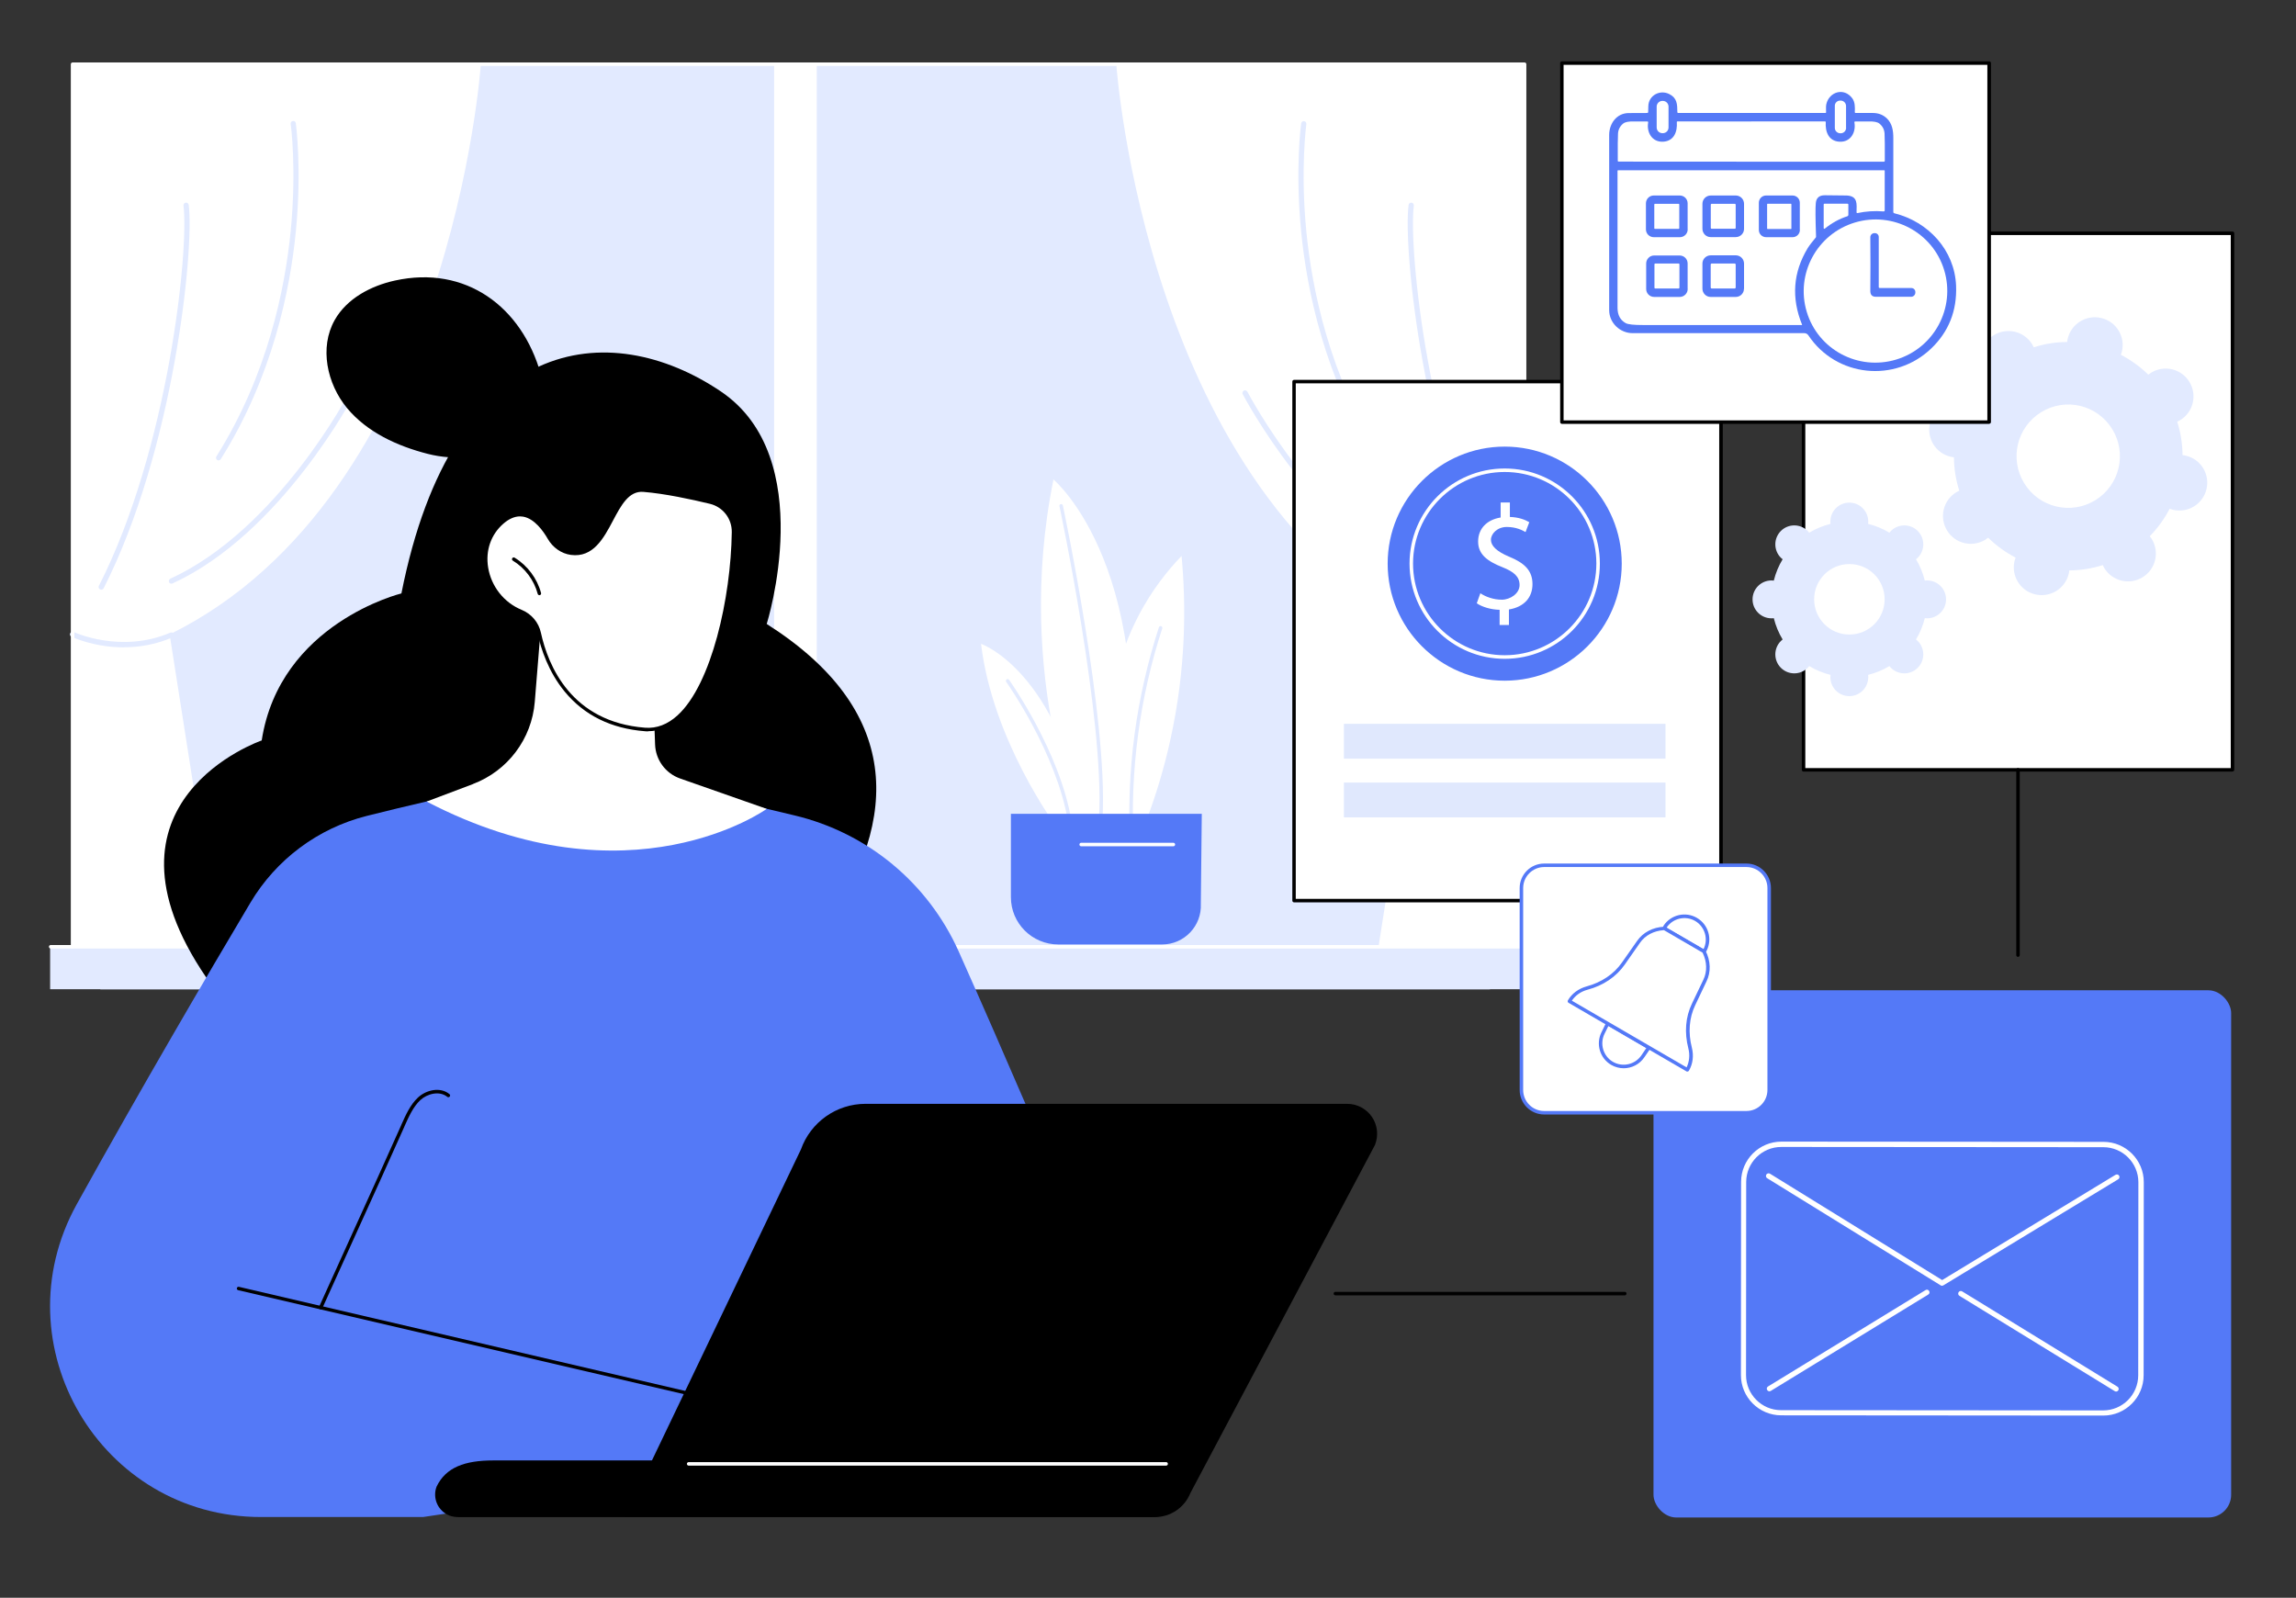
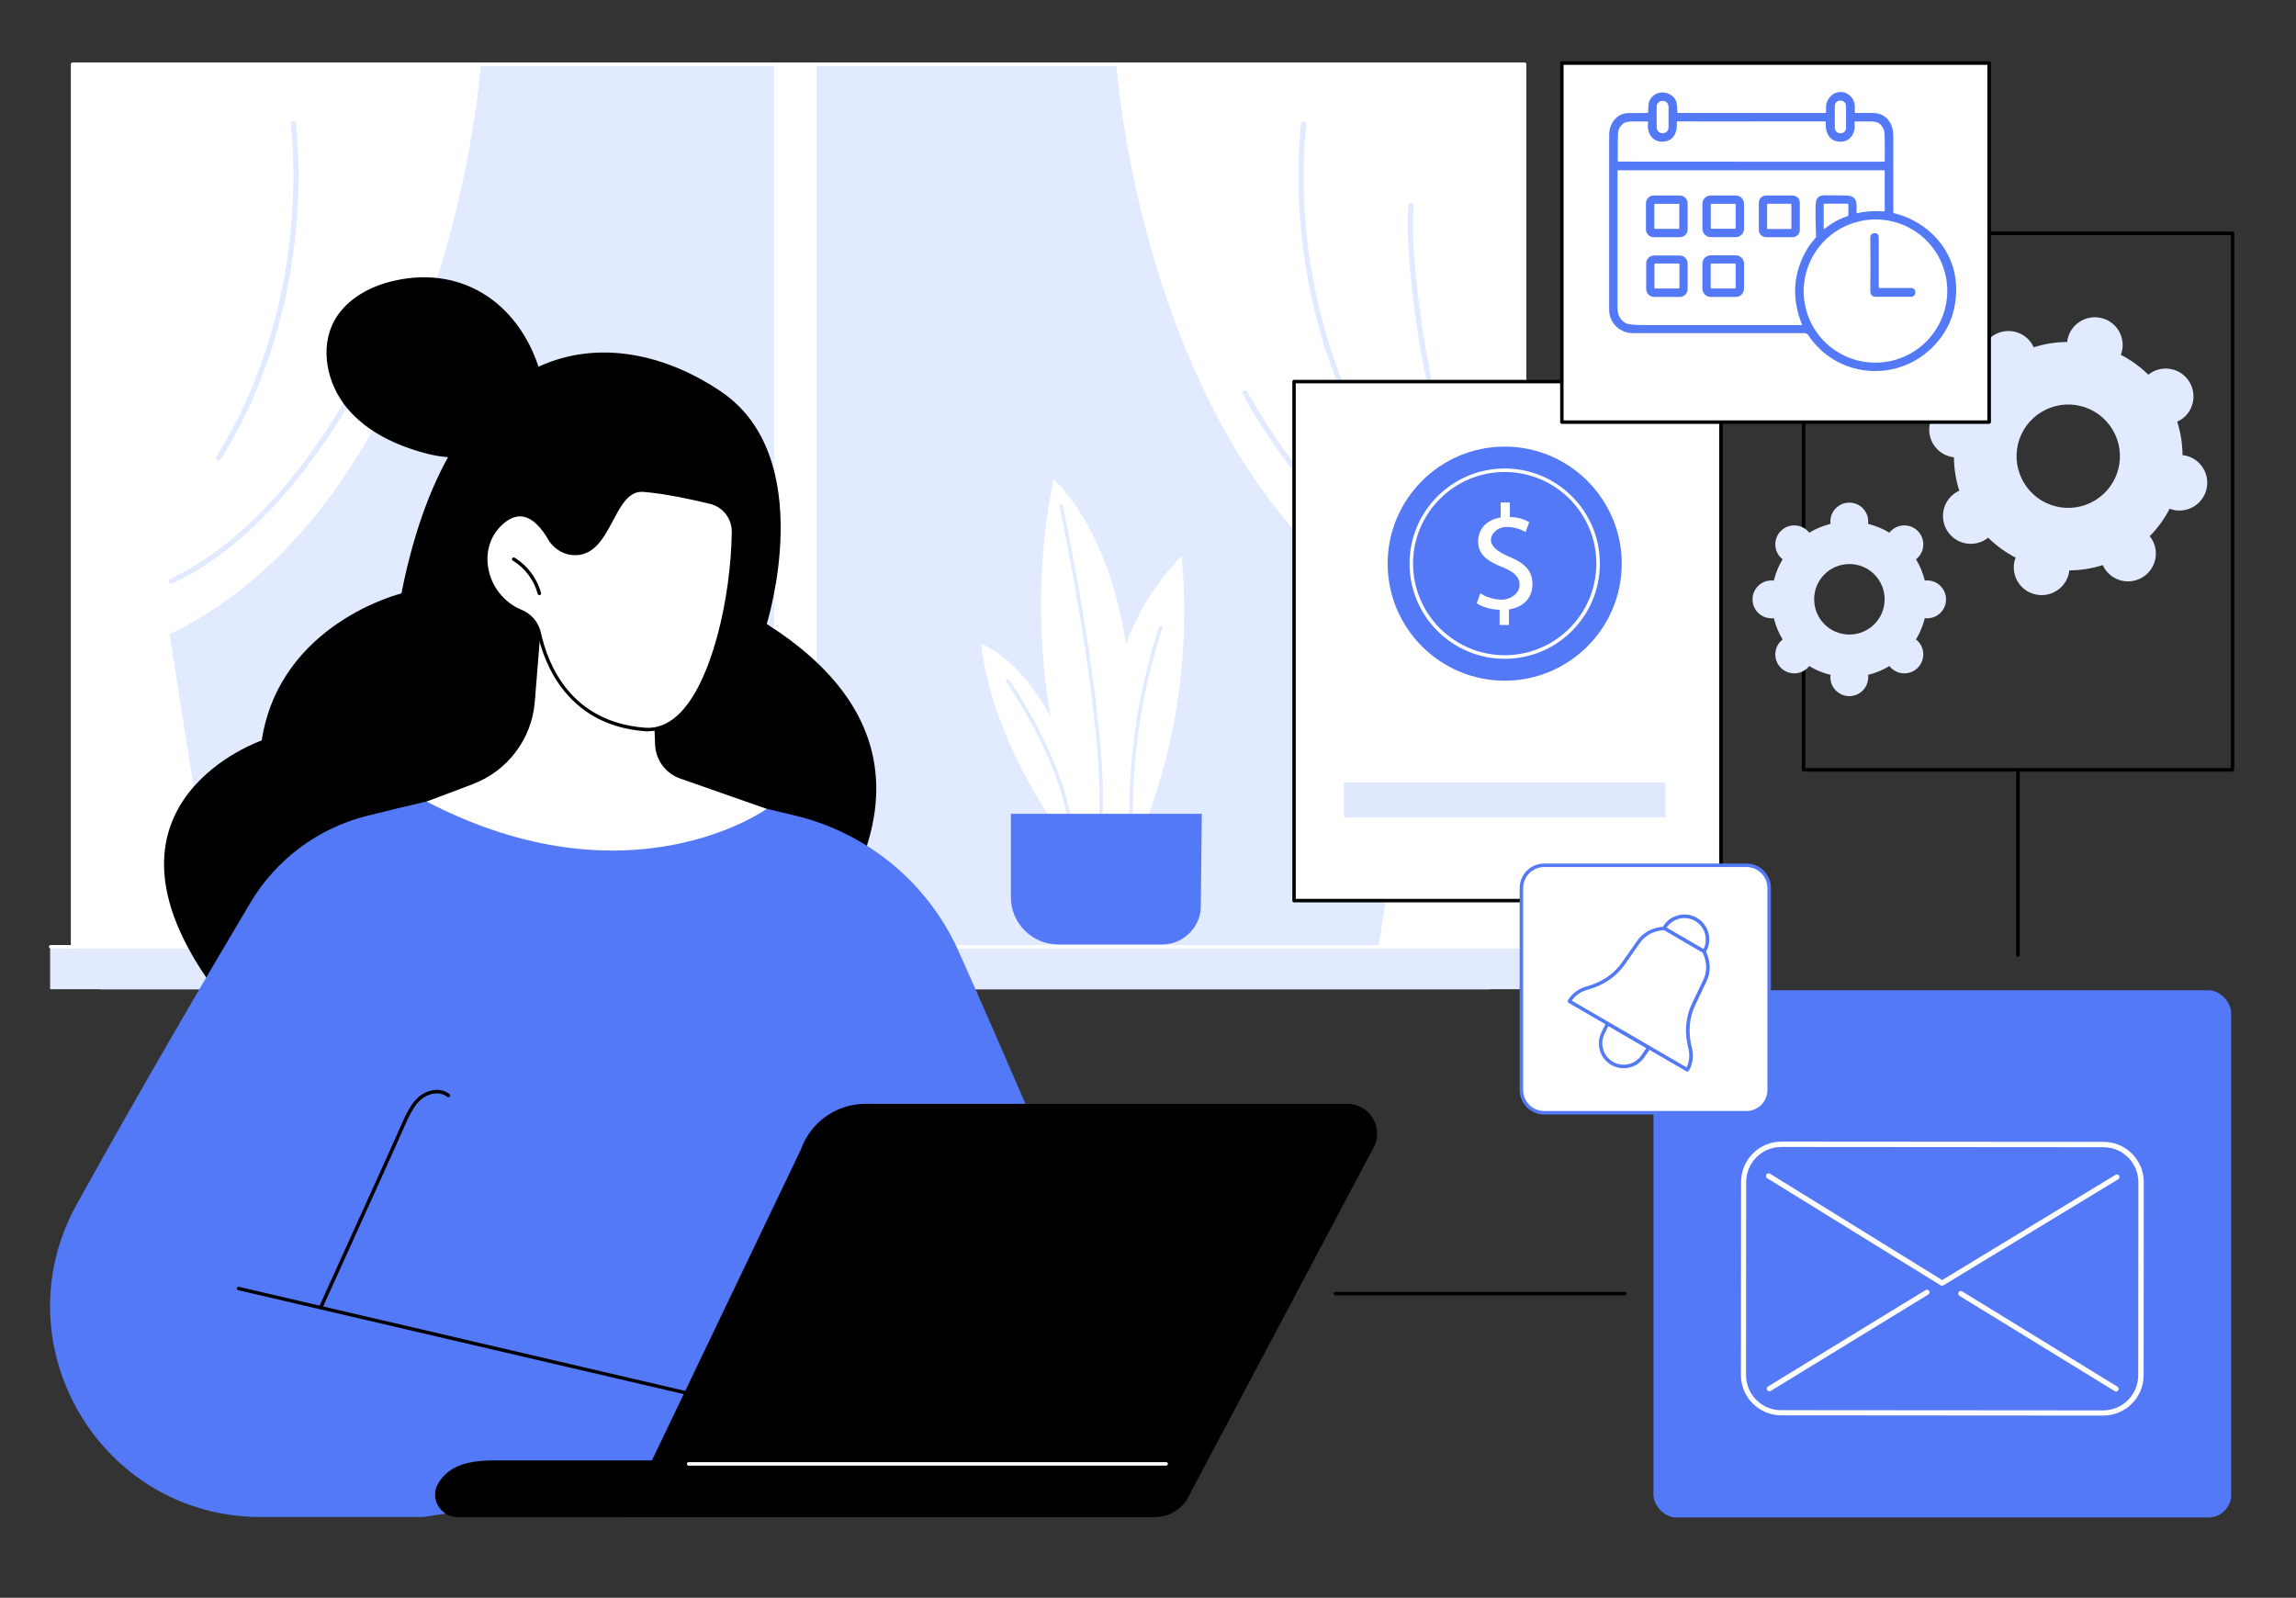
<svg xmlns="http://www.w3.org/2000/svg" id="Illustration" version="1.1" viewBox="0 0 2885.6 2008.1">
  <rect x="0" y="0" width="2885.6" height="2008.1" fill="#333333" stroke="none" />
  <defs>
    <style>
      .st0 {
        fill: #e2eaff;
      }

      .st1 {
        fill: #fff;
      }

      .st2 {
        fill: #5479f7;
      }

      .st3 {
        fill: #e0e8fd;
      }
    </style>
  </defs>
  <g id="Routine_app">
    <g>
      <g>
        <g>
          <rect class="st0" x="126.1" y="80.7" width="1746.5" height="1162.7" />
          <rect class="st1" x="445" y="608.5" width="1109.2" height="53.6" transform="translate(364.4 1634.9) rotate(-90)" />
          <path class="st1" d="M1872.6,1192.1c-1.2,0-2.2-1-2.2-2.2V82.9H128.3v1107c0,1.2-1,2.2-2.2,2.2s-2.2-1-2.2-2.2V80.7c0-1.2,1-2.2,2.2-2.2h1746.5c1.2,0,2.2,1,2.2,2.2v1109.2c0,1.2-1,2.2-2.2,2.2Z" />
        </g>
        <g>
          <polygon class="st0" points="1935.6 1189.9 63 1189.8 63 1243.3 1935.6 1243.3 1935.6 1189.9" />
          <path class="st1" d="M1935.6,1192.1H63.7c-1.2,0-2.2-1-2.2-2.2s1-2.2,2.2-2.2h1872c1.2,0,2.2,1,2.2,2.2s-1,2.2-2.2,2.2Z" />
        </g>
        <g>
          <g>
            <path class="st1" d="M604.3,81.1s-37.3,542.3-391.1,716.2l61.6,392.6H91.2V80.7s513.1.4,513.1.4Z" />
            <g>
-               <path class="st0" d="M155.6,813.6c-37.1,0-64.2-12.6-65.8-13.3-1.6-.8-2.4-2.8-1.6-4.4.8-1.7,2.8-2.3,4.4-1.6.6.3,59.5,27.5,121.5.8,1.7-.7,3.6,0,4.3,1.7.7,1.7,0,3.6-1.7,4.3-21.6,9.3-42.6,12.4-61.2,12.4Z" />
              <path class="st0" d="M215.5,733.6c-1.3,0-2.5-.7-3-1.9-.8-1.7,0-3.6,1.6-4.4,134.8-61.8,224.5-233.2,225.4-235,.8-1.6,2.8-2.3,4.5-1.4,1.6.8,2.3,2.8,1.4,4.5-.9,1.7-91.7,175.1-228.6,237.9-.4.2-.9.3-1.4.3Z" />
              <path class="st0" d="M274.8,578.7c-.6,0-1.2-.2-1.8-.5-1.5-1-2-3-1-4.6,64.2-102.1,86.1-210.2,93.3-282.9,7.7-78.9.2-134.3,0-134.9-.3-1.8,1-3.5,2.8-3.7,1.8-.3,3.5,1,3.7,2.8,0,.6,7.8,56.6,0,136.2-7.2,73.5-29.4,182.7-94.3,285.9-.6,1-1.7,1.5-2.8,1.5Z" />
-               <path class="st0" d="M127.2,741.1c-.5,0-1-.1-1.5-.4-1.6-.8-2.3-2.8-1.4-4.4,87.6-172.2,113.3-422.5,106.3-477.9-.2-1.8,1.1-3.5,2.9-3.7,1.8-.2,3.5,1.1,3.7,2.9,7.1,55.9-18.7,308.3-106.9,481.7-.6,1.1-1.7,1.8-2.9,1.8Z" />
            </g>
          </g>
          <path class="st1" d="M91.2,1192.1c-1.2,0-2.2-1-2.2-2.2V80.7c0-1.2,1-2.2,2.2-2.2h34.9c1.2,0,2.2,1,2.2,2.2s-1,2.2-2.2,2.2h-32.6v1107c0,1.2-1,2.2-2.2,2.2Z" />
        </g>
        <g>
          <g>
            <path class="st1" d="M1403,81.1s37.3,542.3,391.1,716.2l-61.6,392.6h183.6V80.7s-513.1.4-513.1.4Z" />
            <g>
              <path class="st0" d="M1851.6,813.6c-18.5,0-39.6-3.1-61.2-12.4-1.7-.7-2.5-2.7-1.7-4.3.7-1.7,2.7-2.4,4.3-1.7,62.1,26.8,121-.5,121.5-.8,1.6-.8,3.6,0,4.4,1.6.8,1.7,0,3.6-1.6,4.4-1.7.8-28.8,13.3-65.8,13.3Z" />
              <path class="st0" d="M1791.8,733.6c-.5,0-.9,0-1.4-.3-136.9-62.8-227.6-236.2-228.6-237.9-.8-1.6-.2-3.6,1.4-4.5,1.6-.8,3.6-.2,4.5,1.4.9,1.7,90.7,173.1,225.4,235,1.7.8,2.4,2.7,1.6,4.4-.6,1.2-1.8,1.9-3,1.9Z" />
              <path class="st0" d="M1732.4,578.7c-1.1,0-2.2-.5-2.8-1.5-64.9-103.2-87.1-212.5-94.3-285.9-7.8-79.6-.1-135.7,0-136.2.3-1.8,1.9-3.1,3.7-2.8,1.8.3,3.1,1.9,2.8,3.7,0,.6-7.7,56,0,134.9,7.1,72.7,29.1,180.8,93.3,282.9,1,1.5.5,3.6-1,4.6-.5.3-1.2.5-1.8.5Z" />
              <path class="st0" d="M1880.1,741.1c-1.2,0-2.4-.7-2.9-1.8-88.2-173.4-114-425.8-106.9-481.7.2-1.8,1.9-3.1,3.7-2.9,1.8.2,3.1,1.9,2.9,3.7-7,55.4,18.7,305.6,106.3,477.9.8,1.6.2,3.6-1.4,4.4-.5.2-1,.4-1.5.4Z" />
            </g>
          </g>
          <path class="st1" d="M1916,1192.1c-1.2,0-2.2-1-2.2-2.2V82.9h-41.2c-1.2,0-2.2-1-2.2-2.2s1-2.2,2.2-2.2h43.5c1.2,0,2.2,1,2.2,2.2v1109.2c0,1.2-1,2.2-2.2,2.2Z" />
        </g>
      </g>
      <g>
        <g>
          <g>
            <path class="st1" d="M1361.8,1047.6s-88.6-193.8-37.8-445c0,0,137.3,114.8,87.8,445h-50Z" />
            <path class="st0" d="M1383.5,1029.6s0,0-.1,0c-1.2,0-2.1-1.1-2.1-2.3,6.8-123.9-49.2-388.4-49.8-391.1-.3-1.2.5-2.4,1.7-2.6,1.2-.3,2.4.5,2.6,1.7.6,2.7,56.7,267.7,49.9,392.2,0,1.2-1,2.1-2.2,2.1Z" />
          </g>
          <g>
            <path class="st1" d="M1485,698.7c-18.1,18.8-37.3,43.2-53.5,73.9-56.2,106.8-35.8,215-26,254.8h36.7c10.7-28.9,20.7-61.3,28.6-97.2,20-90.2,19.9-170.3,14.2-231.5Z" />
            <path class="st0" d="M1422.6,1065.7c-1.2,0-2.1-.9-2.2-2.1-2.5-46.8-.7-94.1,5.5-140.6,6.1-45.6,16.4-90.9,30.6-134.6.4-1.2,1.6-1.8,2.8-1.4,1.2.4,1.8,1.6,1.4,2.8-14.2,43.5-24.4,88.5-30.4,133.8-6.1,46.2-8,93.2-5.5,139.7,0,1.2-.9,2.3-2.1,2.3,0,0,0,0-.1,0Z" />
          </g>
          <g>
            <path class="st1" d="M1233,809.2s97.2,33.1,132.4,229.1h-38.2s-79.8-107.6-94.2-229.1Z" />
            <path class="st0" d="M1344.6,1035c-1.1,0-2-.8-2.2-1.8-14.5-87.3-77.2-175.3-77.8-176.2-.7-1-.5-2.4.5-3.1,1-.7,2.4-.5,3.1.5.6.9,63.9,89.7,78.6,178.1.2,1.2-.6,2.3-1.8,2.5-.1,0-.2,0-.4,0Z" />
          </g>
          <path class="st2" d="M1270.5,1022.8h239.9l-1.2,113.2c1.3,27.8-20.9,51-48.7,51h-130.4c-33,0-59.7-26.7-59.6-59.6v-104.7Z" />
        </g>
-         <path class="st1" d="M1474.7,1063.6h-115.9c-1.2,0-2.2-1-2.2-2.2s1-2.2,2.2-2.2h115.9c1.2,0,2.2,1,2.2,2.2s-1,2.2-2.2,2.2Z" />
      </g>
    </g>
    <g>
      <g>
        <path d="M963.6,784.2s65.9-208.9-57.6-292.2c-139.8-94.3-336.7-73.7-401.5,253.8,0,0-152.8,37.3-175.6,184.8,0,0-221.2,75.9-69.7,297.9l777.8-62.3c95.1-138.2,95.7-274.6-73.4-382Z" />
        <path d="M496.3,352.6c-30.4,6.7-60.4,22.6-75.7,49.7-19.4,34.5-9.7,80,15.5,110.5,25.2,30.4,63.1,47.8,101.4,57.6,68.3,17.6,166.6-13.5,142.1-100.4-23.8-84.4-94.1-137-183.3-117.4Z" />
      </g>
      <g>
        <path class="st2" d="M1334.8,1494.5s-72.3-169.9-130-298.9c-38.5-85.9-114.7-149-206.3-170.8l-205.7-49h-112.5s-118.3,24.1-219.6,49.7c-61.2,15.5-113.7,54.7-146,109-52,87.4-137.6,233.4-218.3,379.1-97.6,176.5,29.8,393,231.5,393h203.8l373.4-55.7,429.6-356.5Z" />
        <path d="M881.9,1757.3c-.2,0-.3,0-.5,0l-582.1-135.8c-1.2-.3-1.9-1.5-1.6-2.6.3-1.2,1.5-1.9,2.6-1.6l582.1,135.8c1.2.3,1.9,1.5,1.6,2.6-.2,1-1.1,1.7-2.1,1.7Z" />
        <path d="M403,1645.6c-.3,0-.6,0-.9-.2-1.1-.5-1.6-1.8-1.1-2.9,14.6-32.5,29.8-66,44.5-98.3,19.6-43.1,39.8-87.6,58.3-129.1l.8-1.9c5.2-11.6,11-24.8,20.7-33.8,10.3-9.6,28-13.8,39.6-4.3.9.8,1.1,2.2.3,3.1-.8.9-2.2,1.1-3.1.3-9.7-7.9-25.1-4-33.8,4.1-9,8.4-14.4,20.6-19.7,32.4l-.8,1.9c-18.5,41.5-38.7,86.1-58.3,129.2-14.7,32.3-29.9,65.8-44.5,98.3-.4.8-1.2,1.3-2,1.3Z" />
      </g>
      <g>
        <path class="st1" d="M594.5,985.3c43.6-16.5,73.8-56.6,77.6-103.1l10.4-128.5,135.6,35.5,5.2,146.5c.7,19.4,13.2,36.3,31.4,42.7l108.9,38.2s-171.8,123.8-427.4-9.2l58.3-22Z" />
        <g>
          <g>
            <path class="st1" d="M921.9,668.8c.2-17.8-11.9-33.4-29.2-37.6-23.2-5.7-56.6-12.9-83.9-15.1-41.7-3.4-40.7,86.1-91.1,79.2-11.6-1.6-21.6-8.9-27.4-19.1-9.7-16.9-31.1-44-59.1-19.6-36.8,31.9-21.8,93.4,23.5,112,11.7,4.8,20.3,14.9,23,27.2,8.4,38.4,37.1,113.7,133,121.2,75.5,5.9,110-152.7,111.2-248.1Z" />
            <path d="M814.7,919.2c-1.4,0-2.8,0-4.2-.2-42.4-3.3-76.3-20-100.8-49.8-20.4-24.8-29.8-53.5-34.1-73.1-2.5-11.6-10.6-21.2-21.7-25.7-23.4-9.6-40.5-31.2-44.7-56.5-3.8-23,3.7-44.6,20.5-59.2,9.4-8.1,18.9-11.5,28.3-9.9,15.5,2.6,27.1,17.8,34.2,30.1,5.6,9.8,15.3,16.5,25.8,18,25.1,3.4,36.9-18.9,48.4-40.6,10.5-19.9,21.4-40.3,42.6-38.7,27.4,2.2,60.9,9.5,84.2,15.2,18.4,4.5,31.1,20.9,30.9,39.8-1.1,83.4-25.8,193.6-69.5,233.5-12.3,11.2-25.7,16.9-39.9,16.9ZM653.5,649c-6.8,0-13.9,3.1-20.9,9.2-15.6,13.6-22.6,33.7-19.1,55.1,3.9,23.8,20,44.1,42,53.1,12.4,5.1,21.5,15.8,24.3,28.8,9.1,41.5,38.2,112.2,131,119.4,14.5,1.1,28.2-4.1,40.8-15.6,42.8-39.1,67-147.8,68.1-230.3.2-16.9-11.1-31.5-27.5-35.5-23.2-5.6-56.4-12.8-83.6-15-18.3-1.5-28,16.9-38.3,36.3-11.6,21.9-24.8,46.7-52.9,42.9-11.8-1.6-22.7-9.2-29-20.2-5.4-9.4-16.6-25.5-31.1-27.9-1.3-.2-2.5-.3-3.8-.3ZM921.9,668.8h0,0Z" />
          </g>
          <path d="M677.9,748c-1,0-1.9-.7-2.1-1.6-4.6-17.3-16-32.5-31.3-41.8-1-.6-1.4-2-.7-3,.6-1,2-1.4,3-.7,16.2,9.9,28.3,26.1,33.2,44.4.3,1.2-.4,2.4-1.6,2.7-.2,0-.4,0-.6,0Z" />
        </g>
      </g>
      <g>
        <path d="M1445.8,1906.7h-869.9c-5.8,0-11.7-1.5-16.5-4.8-11.3-7.7-15.2-21.6-10.7-33.5,11.6-24.3,35.6-32.9,71.1-32.9h890.6l-13,35.5c-8,21.5-28.6,35.8-51.6,35.8Z" />
        <path d="M1451.4,1906.7c19.7,0,37.4-12,44.7-30.3l232-437.5c4.6-11.6,3.2-24.8-3.8-35.1-7-10.3-18.7-16.5-31.2-16.5h-605.3c-36.5,0-69,23-81.2,57.3l-221.3,462h666.1Z" />
        <path class="st1" d="M1465.6,1842h-600.1c-1.2,0-2.2-1-2.2-2.2s1-2.2,2.2-2.2h600.1c1.2,0,2.2,1,2.2,2.2s-1,2.2-2.2,2.2Z" />
      </g>
    </g>
    <g>
      <g>
        <g>
          <g>
            <g>
              <rect class="st1" x="1626.3" y="479.6" width="536.6" height="652.3" transform="translate(3789.3 1611.6) rotate(180)" />
              <path d="M2163,1134.1h-536.6c-1.2,0-2.2-1-2.2-2.2V479.6c0-1.2,1-2.2,2.2-2.2h536.6c1.2,0,2.2,1,2.2,2.2v652.3c0,1.2-1,2.2-2.2,2.2ZM1628.5,1129.7h532.2V481.8h-532.2v647.9Z" />
            </g>
            <g>
-               <rect class="st3" x="1689" y="909.7" width="404.2" height="43.8" />
              <rect class="st3" x="1689" y="983.5" width="404.2" height="43.8" />
            </g>
            <g>
              <ellipse class="st2" cx="1891.1" cy="708.4" rx="149.3" ry="149.3" />
              <path class="st1" d="M1891.1,859.9c-83.5,0-151.5-68-151.5-151.5s68-151.5,151.5-151.5,151.5,67.9,151.5,151.5-68,151.5-151.5,151.5ZM1891.1,561.3c-81.1,0-147.1,66-147.1,147.1s66,147.1,147.1,147.1,147.1-66,147.1-147.1-66-147.1-147.1-147.1Z" />
              <path class="st1" d="M1891.1,828c-65.9,0-119.6-53.6-119.6-119.6s53.6-119.6,119.6-119.6,119.6,53.6,119.6,119.6-53.6,119.6-119.6,119.6ZM1891.1,593.2c-63.5,0-115.2,51.7-115.2,115.1s51.7,115.2,115.2,115.2,115.2-51.7,115.2-115.2-51.7-115.1-115.2-115.1Z" />
              <path class="st1" d="M1884.7,785.3v-18.9c-10.9-.2-22.1-3.6-28.7-8.2l4.5-12.6c6.7,4.5,16.5,8.1,27,8.1s22.3-7.7,22.3-18.4-7.3-16.7-21.2-22.3c-19.1-7.5-30.9-16.1-30.9-32.4s11.1-27.4,28.3-30.2v-18.9h11.6v18.2c11.2.4,18.9,3.4,24.4,6.6l-4.7,12.4c-3.9-2.2-11.6-6.4-23.6-6.4s-19.9,8.6-19.9,16.1,6.9,14.6,23.2,21.4c19.3,7.9,29,17.6,29,34.3s-10.3,28.7-29.6,31.9v19.5h-11.8Z" />
            </g>
          </g>
          <g>
            <g>
-               <rect class="st1" x="2266.7" y="293.2" width="539.1" height="674.2" transform="translate(5072.6 1260.7) rotate(180)" />
              <path d="M2805.8,969.7h-539.1c-1.2,0-2.2-1-2.2-2.2V293.2c0-1.2,1-2.2,2.2-2.2h539.1c1.2,0,2.2,1,2.2,2.2v674.2c0,1.2-1,2.2-2.2,2.2ZM2268.9,965.3h534.7V295.4h-534.7v669.8Z" />
            </g>
            <g>
-               <path class="st0" d="M2494.4,469.3c.8,1.2,1.6,2.4,2.5,3.5-10.1,10.3-18.5,21.9-25,34.5-1.3-.5-2.7-.9-4.1-1.3-18.8-4.5-37.7,7.1-42.2,25.9-4.5,18.8,7.1,37.7,25.9,42.1,1.4.3,2.8.6,4.2.7.1,14.1,2.3,28.2,6.7,42-1.3.6-2.5,1.2-3.8,2-16.5,10.1-21.6,31.6-11.5,48.1,10.1,16.5,31.6,21.6,48.1,11.5,1.2-.8,2.4-1.6,3.5-2.5,10.3,10.1,22,18.5,34.5,25-.5,1.3-.9,2.7-1.3,4.1-4.5,18.8,7.1,37.7,25.9,42.1,18.8,4.5,37.7-7.1,42.2-25.9.3-1.4.6-2.8.7-4.2,14.1-.1,28.3-2.3,42-6.7.6,1.3,1.2,2.5,2,3.8,10.1,16.5,31.6,21.6,48.1,11.5,16.5-10.1,21.6-31.6,11.5-48.1-.8-1.2-1.6-2.4-2.5-3.5,10.1-10.3,18.5-21.9,25-34.5,1.3.5,2.7.9,4.1,1.3,18.8,4.5,37.7-7.1,42.2-25.9,4.5-18.8-7.1-37.7-25.9-42.1-1.4-.3-2.8-.6-4.2-.7-.1-14.1-2.3-28.3-6.7-42,1.3-.6,2.5-1.2,3.8-2,16.5-10.1,21.6-31.6,11.5-48.1-10.1-16.5-31.6-21.6-48.1-11.5-1.2.8-2.4,1.6-3.5,2.5-10.3-10.1-22-18.5-34.5-25,.5-1.3.9-2.7,1.3-4.1,4.5-18.8-7.1-37.7-25.9-42.1-18.8-4.5-37.7,7.1-42.2,25.9-.3,1.4-.6,2.8-.7,4.2-14.1.1-28.3,2.3-42,6.7-.6-1.3-1.2-2.5-2-3.8-10.1-16.5-31.6-21.6-48.1-11.5-16.5,10.1-21.6,31.6-11.5,48.1ZM2654.7,539.4c18.8,30.6,9.2,70.6-21.4,89.3-30.6,18.8-70.6,9.2-89.3-21.4-18.8-30.6-9.2-70.6,21.4-89.3,30.6-18.8,70.6-9.2,89.3,21.4Z" />
+               <path class="st0" d="M2494.4,469.3c.8,1.2,1.6,2.4,2.5,3.5-10.1,10.3-18.5,21.9-25,34.5-1.3-.5-2.7-.9-4.1-1.3-18.8-4.5-37.7,7.1-42.2,25.9-4.5,18.8,7.1,37.7,25.9,42.1,1.4.3,2.8.6,4.2.7.1,14.1,2.3,28.2,6.7,42-1.3.6-2.5,1.2-3.8,2-16.5,10.1-21.6,31.6-11.5,48.1,10.1,16.5,31.6,21.6,48.1,11.5,1.2-.8,2.4-1.6,3.5-2.5,10.3,10.1,22,18.5,34.5,25-.5,1.3-.9,2.7-1.3,4.1-4.5,18.8,7.1,37.7,25.9,42.1,18.8,4.5,37.7-7.1,42.2-25.9.3-1.4.6-2.8.7-4.2,14.1-.1,28.3-2.3,42-6.7.6,1.3,1.2,2.5,2,3.8,10.1,16.5,31.6,21.6,48.1,11.5,16.5-10.1,21.6-31.6,11.5-48.1-.8-1.2-1.6-2.4-2.5-3.5,10.1-10.3,18.5-21.9,25-34.5,1.3.5,2.7.9,4.1,1.3,18.8,4.5,37.7-7.1,42.2-25.9,4.5-18.8-7.1-37.7-25.9-42.1-1.4-.3-2.8-.6-4.2-.7-.1-14.1-2.3-28.3-6.7-42,1.3-.6,2.5-1.2,3.8-2,16.5-10.1,21.6-31.6,11.5-48.1-10.1-16.5-31.6-21.6-48.1-11.5-1.2.8-2.4,1.6-3.5,2.5-10.3-10.1-22-18.5-34.5-25,.5-1.3.9-2.7,1.3-4.1,4.5-18.8-7.1-37.7-25.9-42.1-18.8-4.5-37.7,7.1-42.2,25.9-.3,1.4-.6,2.8-.7,4.2-14.1.1-28.3,2.3-42,6.7-.6-1.3-1.2-2.5-2-3.8-10.1-16.5-31.6-21.6-48.1-11.5-16.5,10.1-21.6,31.6-11.5,48.1ZM2654.7,539.4c18.8,30.6,9.2,70.6-21.4,89.3-30.6,18.8-70.6,9.2-89.3-21.4-18.8-30.6-9.2-70.6,21.4-89.3,30.6-18.8,70.6-9.2,89.3,21.4" />
              <path class="st0" d="M2226.4,777.1c1,0,1.9,0,2.9-.2,2.4,9.6,6.1,18.6,11.1,26.8-.8.6-1.5,1.2-2.2,1.9-9.3,9.3-9.3,24.4,0,33.7,9.3,9.3,24.4,9.3,33.7,0,.7-.7,1.3-1.4,1.9-2.2,8.2,5,17.2,8.7,26.8,11.1-.1,1-.2,1.9-.2,2.9,0,13.2,10.7,23.8,23.8,23.8,13.2,0,23.8-10.7,23.8-23.8,0-1,0-1.9-.2-2.9,9.6-2.4,18.6-6.1,26.8-11.1.6.8,1.2,1.5,1.9,2.2,9.3,9.3,24.4,9.3,33.7,0,9.3-9.3,9.3-24.4,0-33.7-.7-.7-1.4-1.3-2.2-1.9,5-8.2,8.7-17.2,11.1-26.8,1,.1,1.9.2,2.9.2,13.2,0,23.8-10.7,23.8-23.8,0-13.2-10.7-23.8-23.8-23.8-1,0-1.9,0-2.9.2-2.4-9.6-6.1-18.6-11.1-26.8.8-.6,1.5-1.2,2.2-1.9,9.3-9.3,9.3-24.4,0-33.7-9.3-9.3-24.4-9.3-33.7,0-.7.7-1.3,1.4-1.9,2.2-8.2-5-17.2-8.7-26.8-11.1.1-1,.2-1.9.2-2.9,0-13.2-10.7-23.8-23.8-23.8-13.2,0-23.8,10.7-23.8,23.8,0,1,0,1.9.2,2.9-9.6,2.4-18.6,6.1-26.8,11.1-.6-.8-1.2-1.5-1.9-2.2-9.3-9.3-24.4-9.3-33.7,0-9.3,9.3-9.3,24.4,0,33.7.7.7,1.4,1.3,2.2,1.9-5,8.2-8.7,17.2-11.1,26.8-1-.1-1.9-.2-2.9-.2-13.2,0-23.8,10.7-23.8,23.8,0,13.2,10.7,23.8,23.8,23.8ZM2324.3,708.9c24.5,0,44.3,19.8,44.3,44.3,0,24.5-19.8,44.3-44.3,44.3s-44.3-19.8-44.3-44.3c0-24.5,19.8-44.3,44.3-44.3Z" />
            </g>
          </g>
          <g>
            <rect class="st1" x="1962.9" y="79.3" width="537" height="451.1" transform="translate(4462.9 609.8) rotate(180)" />
            <path d="M2500,532.7h-537c-1.2,0-2.2-1-2.2-2.2V79.3c0-1.2,1-2.2,2.2-2.2h537c1.2,0,2.2,1,2.2,2.2v451.1c0,1.2-1,2.2-2.2,2.2ZM1965.1,528.3h532.6V81.5h-532.6v446.7Z" />
          </g>
        </g>
        <path d="M2536.2,1202.6c-1.2,0-2.2-1-2.2-2.2v-232.9c0-1.2,1-2.2,2.2-2.2s2.2,1,2.2,2.2v232.9c0,1.2-1,2.2-2.2,2.2Z" />
      </g>
      <g>
        <g>
          <rect class="st2" x="2078.1" y="1244.6" width="726" height="662.6" rx="28.6" ry="28.6" />
          <g>
            <path class="st1" d="M2643.4,1779.1h0l-404.8-.3c-27.9,0-50.7-22.8-50.6-50.7l.2-242.7c0-27.9,22.7-50.6,50.7-50.6h0l404.8.3c27.9,0,50.7,22.8,50.6,50.7l-.2,242.7c0,27.9-22.8,50.6-50.7,50.6ZM2238.7,1441.5c-24.3,0-44,19.7-44.1,44l-.2,242.7c0,24.3,19.7,44.1,44,44.1l404.8.3h0c24.3,0,44-19.7,44.1-44l.2-242.7c0-24.3-19.7-44.1-44-44.1l-404.8-.3h0Z" />
            <path class="st1" d="M2659.5,1748.9c-.6,0-1.2-.2-1.7-.5l-195.2-119.8c-1.6-1-2-3-1.1-4.5,1-1.6,3-2,4.5-1.1l195.2,119.8c1.6,1,2,3,1.1,4.5-.6,1-1.7,1.6-2.8,1.6Z" />
            <path class="st1" d="M2223.8,1748.6c-1.1,0-2.2-.6-2.8-1.6-1-1.6-.5-3.6,1.1-4.5l197.9-121.1c1.6-1,3.6-.5,4.5,1.1,1,1.6.5,3.6-1.1,4.5l-197.9,121.1c-.5.3-1.1.5-1.7.5Z" />
            <path class="st1" d="M2440.8,1616c-.6,0-1.2-.2-1.7-.5l-218.1-134.7c-1.6-1-2-3-1.1-4.6,1-1.6,3-2,4.6-1.1l216.4,133.7,217.9-132.3c1.6-.9,3.6-.4,4.5,1.1.9,1.6.4,3.6-1.1,4.5l-219.7,133.3c-.5.3-1.1.5-1.7.5Z" />
          </g>
        </g>
        <g>
          <g>
            <rect class="st1" x="1912.1" y="1087.5" width="311.4" height="310.9" rx="28.6" ry="28.6" />
            <path class="st2" d="M2194.9,1400.7h-254.2c-17,0-30.8-13.8-30.8-30.8v-253.8c0-17,13.8-30.8,30.8-30.8h254.2c17,0,30.8,13.8,30.8,30.8v253.8c0,17-13.8,30.8-30.8,30.8ZM1940.7,1089.7c-14.5,0-26.4,11.8-26.4,26.4v253.8c0,14.5,11.8,26.4,26.4,26.4h254.2c14.5,0,26.4-11.8,26.4-26.4v-253.8c0-14.5-11.8-26.4-26.4-26.4h-254.2Z" />
          </g>
          <g>
            <g>
              <path class="st1" d="M2020.5,1286.4l-5.8,11.9c-6.9,13.7-1.9,30.4,11.4,38.2,13.3,7.7,30.3,3.8,38.9-8.9l7.5-10.9-51.9-30.2Z" />
              <path class="st2" d="M2040.7,1342.6c-5.4,0-10.8-1.4-15.7-4.2-14.3-8.3-19.6-26.3-12.3-41l5.8-11.9c.3-.6.8-1,1.3-1.1.6-.2,1.2-.1,1.7.2l51.9,30.2c.5.3.9.8,1,1.4.1.6,0,1.2-.3,1.7l-7.5,10.9c-6,8.9-15.9,13.8-26.1,13.8ZM2021.4,1289.5l-4.8,9.7c-6.3,12.7-1.7,28.2,10.5,35.3,12.2,7.1,28,3.5,35.9-8.3l6.1-9-47.8-27.8Z" />
            </g>
            <g>
              <path class="st1" d="M2141.4,1195.7l1.5-2c6.9-13.7,1.9-30.4-11.4-38.2-13.3-7.7-30.3-3.8-38.9,8.9l-1,2.3,49.7,28.9Z" />
              <path class="st2" d="M2141.4,1197.9c-.4,0-.8,0-1.1-.3l-49.7-28.9c-1-.6-1.4-1.7-.9-2.8l1-2.3c0-.1.1-.2.2-.4,9.2-13.7,27.6-17.9,41.8-9.6,14.3,8.3,19.6,26.3,12.3,41,0,.1-.1.2-.2.4l-1.5,2c-.4.6-1.1.9-1.8.9ZM2094.5,1165.9l46.4,27,.2-.3c6.2-12.6,1.5-28-10.6-35.1-12.2-7.1-27.9-3.5-35.8,8.1v.3Z" />
            </g>
            <g>
              <path class="st1" d="M2124,1317.1c-4.9-18.9-3.6-38.1,4.3-54.7l14.3-29.9c5.6-11.6,4.8-25-1.2-36.7l-49.7-28.9c-13.2.6-25.3,6.5-32.6,17.1l-19,27.1c-10.5,15.1-26.6,25.7-45.5,30.8-9.4,2.5-17.4,8.3-22.2,16.6l148.2,86.2c4.8-8.3,5.9-18.1,3.5-27.5Z" />
              <path class="st2" d="M2120.6,1346.8c-.4,0-.8,0-1.1-.3l-148.2-86.2c-.5-.3-.9-.8-1-1.3-.1-.6,0-1.2.2-1.7,5-8.6,13.4-14.8,23.6-17.6,18.8-5.1,34.2-15.5,44.3-29.9l19-27.1c7.4-10.8,19.9-17.4,34.3-18,.4,0,.8,0,1.2.3l49.7,28.9c.4.2.7.5.9.9,6.5,12.8,7,26.9,1.2,38.7l-14.2,29.9c-7.6,15.9-9,34.4-4.2,53.2,2.6,10.2,1.3,20.6-3.7,29.1-.4.7-1.1,1.1-1.9,1.1ZM1975.4,1257.6l144.3,83.9c3.5-7.2,4.3-15.6,2.2-23.9-5.1-19.9-3.6-39.3,4.5-56.2l14.3-29.9c5.1-10.4,4.7-22.8-.9-34.2l-48.6-28.3c-12.7.8-23.7,6.6-30.2,16.1l-19,27.2c-10.7,15.3-26.9,26.3-46.8,31.6-8.3,2.2-15.2,7.1-19.7,13.7Z" />
            </g>
          </g>
        </g>
      </g>
      <path d="M2042,1628h-363.7c-1.2,0-2.2-1-2.2-2.2s1-2.2,2.2-2.2h363.7c1.2,0,2.2,1,2.2,2.2s-1,2.2-2.2,2.2Z" />
    </g>
  </g>
  <path class="st2" d="M2295,141c.1-3.1-.4-7,.3-10.1,3.7-15.7,22.3-21.3,32.6-7.4,3.6,4.9,3.5,11.3,3.2,17.5,0,.5.4,1,1,1,3.8,0,11.1,0,21.7,0,6.9,0,12.8,2.2,17.6,6.8,6.7,6.5,8.2,15.3,8.1,25.4,0,4.6,0,35.4,0,92.3,0,.7.5,1.3,1.2,1.5,42.7,10.6,75.9,46.2,77.7,91.2,1.2,31.5-9.3,57.9-31.6,79.1-45.2,43-118.9,35.9-154.1-16.9-1.1-1.7-3-2.7-5.1-2.7-87.3,0-159.3,0-215.8,0-15.8,0-29.4-12.9-29.4-28.9,0-125.3,0-198.7,0-220.2,0-14.3,9.4-27.4,24.5-27.5,15.4,0,23.1-.1,23.2-.1.6,0,1.1-.3,1.3-.9,0-.1.1-2.7.2-7.7.3-13.4,14.4-21.1,26.3-15.2,9.9,5,10.1,12.6,10.2,22.8,0,.5.4,1,1,1h184.9c.6,0,1.1-.5,1.2-1.1h0Z" />
  <path class="st2" d="M2072.8,143.2c2-4.7,0-11.6,3.6-16.9,3.4-4.9,7.7-7.4,12.9-7.5,13.8-.2,16.5,10.9,16,22.3,0,1.7,1.2,3.1,2.9,3.1,14.9.2,28.9.3,42,.1,4.1,0,7.5.1,10.3.5,4.4.6,8.9-.3,12.6-.3,33,.2,73.4.1,121.3-.2,1.5,0,2.7-1.2,2.8-2.7.3-4.7,0-13.3,3.6-17.5,6.7-7.8,18-8.1,24.3.4,3.1,4.2,3.4,10.3,3.5,15.8,0,2,1.6,3.6,3.6,3.6,5,.2,10.2.2,15.5.1,12.6-.1,21.1,2,26.5,12.9,1.6,3.2,2.3,8.4,2.4,15.6,0,29.4,0,52-.1,67.8,0,8.6.6,16.9.6,25.5,0,1.9,1.3,3.5,3.1,4,17.3,4.4,32.6,12.9,45.9,25.3,3.6,3.4,6.4,6.5,8.5,9.5,3.1,4.5,7.1,8.7,9.9,14,10.3,19.2,13.9,39.4,10.7,60.8-2.1,14.3-7.4,27.8-15.8,40.4-2.7,4-5.6,7.4-8.9,10.2-4.8,4.1-7.7,8.6-12.9,12.6-9.2,6.9-18.9,12.2-29.2,15.7-3.1,1.1-5.4,1.7-6.7,1.9-3.1.4-5.7,1.8-9.1,2.3-39.6,6.2-76.6-10.2-98.7-43.2-1.1-1.6-2.9-2.5-4.8-2.6-56.1-.4-126.1-.5-210.1-.2-8.9,0-15.2-.8-18.9-2.6-11.9-5.6-16-16.8-16-30.4-.1-75.4-.1-146.2,0-212.5,0-2,.5-5.2,1.6-9.5,3.1-12.5,12.4-17.7,25-17.5,4.4,0,11.3,0,20.6,0,.7,0,1.3-.4,1.6-1h0Z" />
  <path class="st1" d="M2320.2,160.6c0,3.8-3,6.9-6.8,6.9h-.5c-3.8,0-6.9-3-6.9-6.8v-27.4c-.2-3.8,2.9-6.9,6.7-6.9h.5c3.8,0,6.9,3,6.9,6.8v27.4h.1Z" />
  <path class="st1" d="M2097,160.2c0,4-3.2,7.2-7.2,7.2h-.5c-3.9,0-7.2-3.2-7.2-7.2v-26.2c0-4,3.3-7.2,7.2-7.2h.5c3.9,0,7.2,3.2,7.2,7.2v26.2h0Z" />
  <path class="st2" d="M2032.2,204.8c-1-.3-1.8-1.2-1.8-2.3-.8-11.6-.6-22.7.5-33.4,1.3-11.8,7-18.7,18.9-18.6,6.3,0,13.3,0,21.2,0,.7,0,1.3.4,1.6,1.1.8,2.1,1.2,4.1,1.2,6.3.3,9.2,4.4,16.9,14,17.6,9.4.7,16.4-4.2,16.7-14,0-2.8.3-5.8.7-9.1.1-.9.9-1.6,1.8-1.6,63.1-1.1,125.6-1.2,187.6-.1,1.4,0,2.5,1,2.7,2.4.3,1.7.4,3.7.4,6,0,7.6,2.9,13.7,10.5,16,8.7,2.6,17.8-1.2,19.8-10.4.8-3.5,1-7,.7-10.5-.2-1.8,1.3-3.4,3.1-3.3,14.3,0,21.9,0,22.8,0,6.3.1,11.3,3.6,14.9,10.4,1.2,2.2,1.8,8.4,2,18.6.1,10,0,17.2-.3,21.6-.2,3.2-2.1,4.8-5.5,4.7-9.8-.1-43.6-.1-101.5,0-114.6,0-185.4,0-212.5-.3-6.2,0-14.2.7-19.4-.9h0Z" />
  <path class="st1" d="M2201,152.6c61,0,92,0,92.8,0,.4,0,.8.3.8.8-.8,12.1,3.5,23.9,17.2,24.7,14,.8,21.1-11.8,18.8-24.3-.1-.6.3-1.1.9-1.1,10.1,0,15.6,0,16.6,0,6.8-.3,11.4.6,13.9,2.6,4,3.3,6.2,7.4,6.5,12.6.3,4.9.4,16.4.3,34.3,0,.5-.4.9-.9,1-2.5,0-58.2,0-166.9,0-108.7,0-164.3,0-166.9-.1-.5,0-.9-.4-.9-.9-.1-18,0-29.4.3-34.3.3-5.1,2.5-9.3,6.5-12.6,2.5-2,7.1-2.9,13.9-2.6.9,0,6.5,0,16.6,0,.6,0,1,.5.9,1.1-2.2,12.5,4.8,25,18.8,24.3,13.7-.8,18.1-12.5,17.2-24.7,0-.5.3-.8.8-.8.8,0,31.8,0,92.8.1h0Z" />
  <path class="st2" d="M2285,298.1c-.7,2.4-5,5.8-7,8.7-13.9,19.1-21.3,43.1-19.1,67.1.7,8.1,1.3,12.9,1.7,14.5,1.7,6.8,3.6,12.7,5.7,17.5.4.9.5,2,.3,3.2-.2,1-1.1,1.8-2.1,1.7-21.4-.3-47.8.8-71.3.8-21.3,0-50.6,0-88.2-.1-20.2,0-37.5-.3-51.9-.8-8.8-.3-15.3-4.2-19.6-11.6-2.4-4.1-3.8-11.5-3.8-16.2.4-52.4.6-97.9.6-136.4,0-7.9-.1-18.2-.3-31.1,0-1.8,1.4-3.3,3.3-3.3,120.7-.5,230.7-.6,330-.3,1,0,1.8,0,2.5,0,3.4-.3,5.2,1.4,5.4,5,.6,16.8.5,33.2-.5,49.1,0,1.2-1.1,2-2.2,2-11.1-.5-22.5.2-34.2,2.1-1.5.3-2.9-.9-2.9-2.4,0-6.9,1.9-19.1-9-19-7.4,0-16.6-.1-27.4-.4-7.5-.2-11.2,3.4-11.2,10.7,0,14.9-.7,26.9,1.2,37.6.1.6,0,1.3-.1,1.9h0Z" />
  <path class="st1" d="M2264.8,408.1c0,.2,0,.4-.3.4-112.7-.1-179.1-.1-199.3,0-11.7,0-19.2-.7-22.2-2.5-6.7-3.8-10-10.1-10.1-18.9,0-11-.1-68.4,0-172.4,0-.4.3-.7.7-.7h334.6c.3,0,.5.2.5.5v50c0,.7-.6,1.2-1.3,1.2-11.4-.9-22.4-.2-33,2.1-.5.1-1.1-.3-1.1-.9.1-10.3,2-20.3-12.1-21.2-.1,0-9.4-.1-27.8-.3-6.9,0-10.7,3.2-11.3,9.8-.6,5.5-.5,19.5.3,42.1,0,.5-.1.9-.4,1.3-3,3.8-7.1,8.4-10,13.1-18.5,30.6-20.9,62.7-7.1,96.5h0Z" />
  <path class="st2" d="M2121.1,288.2c0,5.5-4.4,9.9-9.9,9.9h-32.7c-5.5,0-9.9-4.4-9.9-9.8v-32.7c0-5.5,4.4-9.9,9.8-9.9h32.7c5.5,0,9.9,4.4,9.9,9.8v32.7h0Z" />
  <path class="st2" d="M2191.9,287.6c0,5.8-4.7,10.4-10.5,10.4h-31.4c-5.8,0-10.4-4.7-10.4-10.5v-31.4c0-5.8,4.7-10.4,10.5-10.4h31.4c5.8,0,10.4,4.7,10.4,10.5v31.4h0Z" />
  <path class="st2" d="M2262.1,288.9c0,5.1-4.1,9.2-9.2,9.2h-33.2c-5.1,0-9.2-4-9.2-9.1v-34.1c0-5.1,4-9.2,9.1-9.2h33.2c5.1,0,9.2,4,9.2,9.1v34.1h0Z" />
  <path class="st1" d="M2110.5,286.9c0,.4-.3.7-.7.7h-30c-.4,0-.7-.3-.7-.7v-30c0-.4.3-.7.7-.7h30c.4,0,.7.3.7.7v30h0Z" />
  <path class="st1" d="M2181.4,286.5c0,.6-.4,1-1,1h-29.3c-.6,0-1-.4-1-1v-29.3c0-.6.4-1,1-1h29.3c.6,0,1,.4,1,1v29.3h0Z" />
  <path class="st1" d="M2251.5,287.2c0,.3-.3.6-.6.6h-29.4c-.3,0-.6-.2-.6-.6v-30.5c0-.3.2-.6.5-.6h29.4c.3,0,.6.2.6.6v30.5h0Z" />
  <path class="st1" d="M2292,286.9v-30c0-.5.4-.9.9-.9h29c.6,0,1.1.5,1.1,1.1v12.9c0,.8-.5,1.5-1.3,1.8-9.8,3.1-19.3,8.3-28.4,15.6-.5.4-1.3,0-1.3-.6h0Z" />
  <path class="st2" d="M2436.5,317.2c6.6,11.5,10.8,23.4,12.6,35.9,1,7,.1,12.4.3,19.2.3,14.1-6.8,30.7-14.8,42.9-5.5,8.4-8.8,13.7-15.3,19-6.6,5.3-10.6,8.4-12.1,9.3-17.2,10.7-35.2,15.6-53.9,14.7-18.7-.9-36-7.1-51.9-18.7-3.2-2.3-5.9-4.7-8.2-7.1-3.2-3.3-7.2-6.4-10.2-10.6-7.7-11-13.1-22.7-16.4-35.3-.2-.8-.3-1.6-.4-2.3-.3-4.6-1-8.3-1.8-11.2-.1-.5-.2-.9-.2-1.4-.2-9.1.8-18.1,3.1-27.2,4.5-18.4,13.1-33.4,25.9-45,25.9-23.6,61.3-31.9,94.2-20.1,10.8,3.9,21,9.4,30.6,16.7,7.4,5.6,13.6,12.8,18.5,21.4h0Z" />
  <path class="st1" d="M2443.5,339.7c14.3,47.5-12.7,97.8-60.4,112.2-47.7,14.4-98.1-12.4-112.4-60-14.3-47.5,12.7-97.8,60.4-112.2,47.7-14.4,98.1,12.4,112.4,60h0Z" />
  <path class="st2" d="M2362.3,362h39.9c2.8,0,5,2.2,5,5v.7c0,2.9-2.4,5.3-5.3,5.3-1.2,0-15.9,0-44.2,0-4.8,0-7.1-2.4-7.1-7.3.2-22.2.3-44.7,0-67.5,0-2.9,2.3-5.2,5.2-5.2h.6c2.7,0,4.8,2.2,4.8,4.8v63.1c0,.6.5,1,1,1h0Z" />
  <path class="st2" d="M2359.2,362.4c.4,1.1,1.4,1.8,2.6,1.8h39.8c1.6,0,2.9,1.3,2.9,2.9v.5c0,1.6-1.3,2.9-2.9,2.9h-45.1c-1.8,0-3.2-1.4-3.2-3.2v-69c0-1.3,1.1-2.4,2.4-2.4h.1c1.4,0,2.5,1.1,2.6,2.4.3,3.5.3,8.2,0,14.2-.2,4.7-.2,19.4,0,43.9,0,2.5.3,4.5.8,5.8h0Z" />
  <path class="st2" d="M2121.1,363.1c0,5.6-4.5,10.1-10.1,10.1h-32c-5.6,0-10.1-4.4-10.1-10v-32c0-5.6,4.5-10.1,10-10.1h32c5.6,0,10.1,4.4,10.1,10v32h0Z" />
  <path class="st2" d="M2191.8,362.9c0,5.7-4.6,10.3-10.3,10.3h-31.6c-5.7,0-10.3-4.7-10.3-10.4v-31.6c0-5.7,4.7-10.3,10.4-10.3h31.6c5.7,0,10.3,4.7,10.3,10.4v31.6h0Z" />
  <path class="st1" d="M2110.6,361.8c0,.5-.4.8-.8.8h-29.7c-.5-.1-.8-.5-.8-.9v-29.7c.1-.5.5-.8.9-.8h29.7c.5.1.8.5.8.9v29.7h-.1Z" />
  <path class="st1" d="M2181.4,361.3c0,.7-.6,1.3-1.3,1.3h-28.8c-.7,0-1.3-.6-1.3-1.3v-28.8c0-.7.6-1.3,1.3-1.3h28.8c.7,0,1.3.6,1.3,1.3v28.8h0Z" />
</svg>